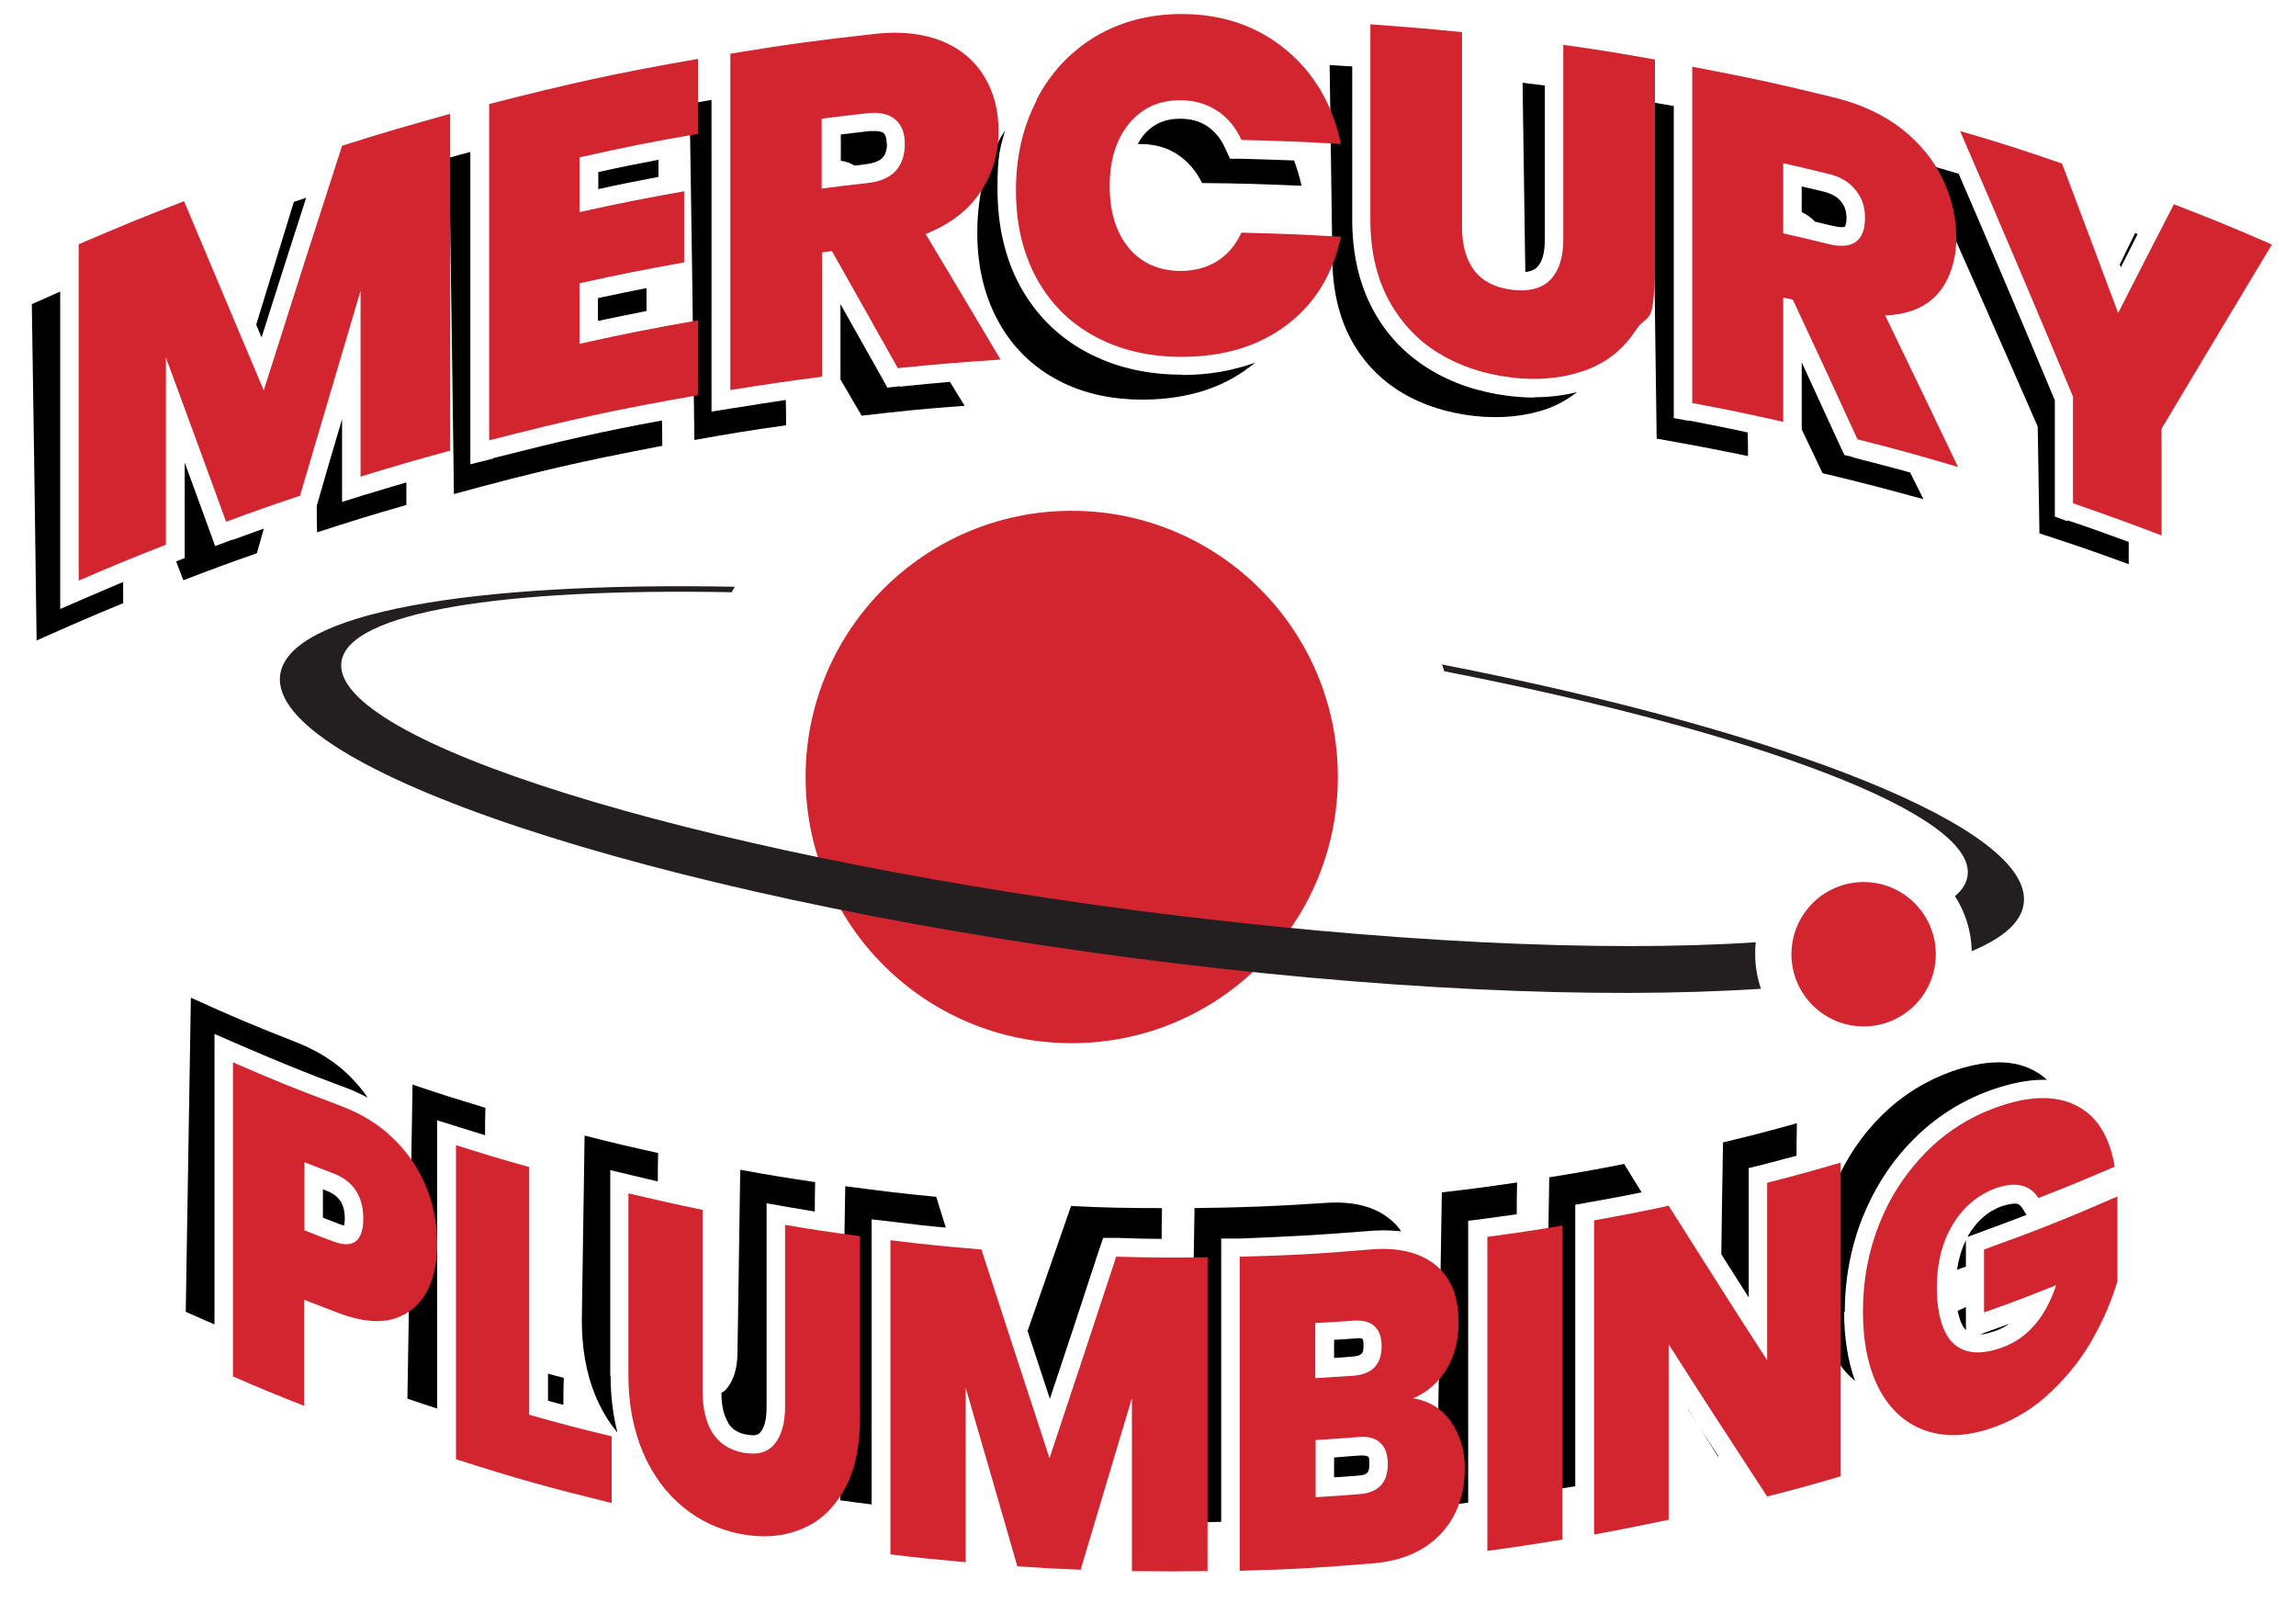
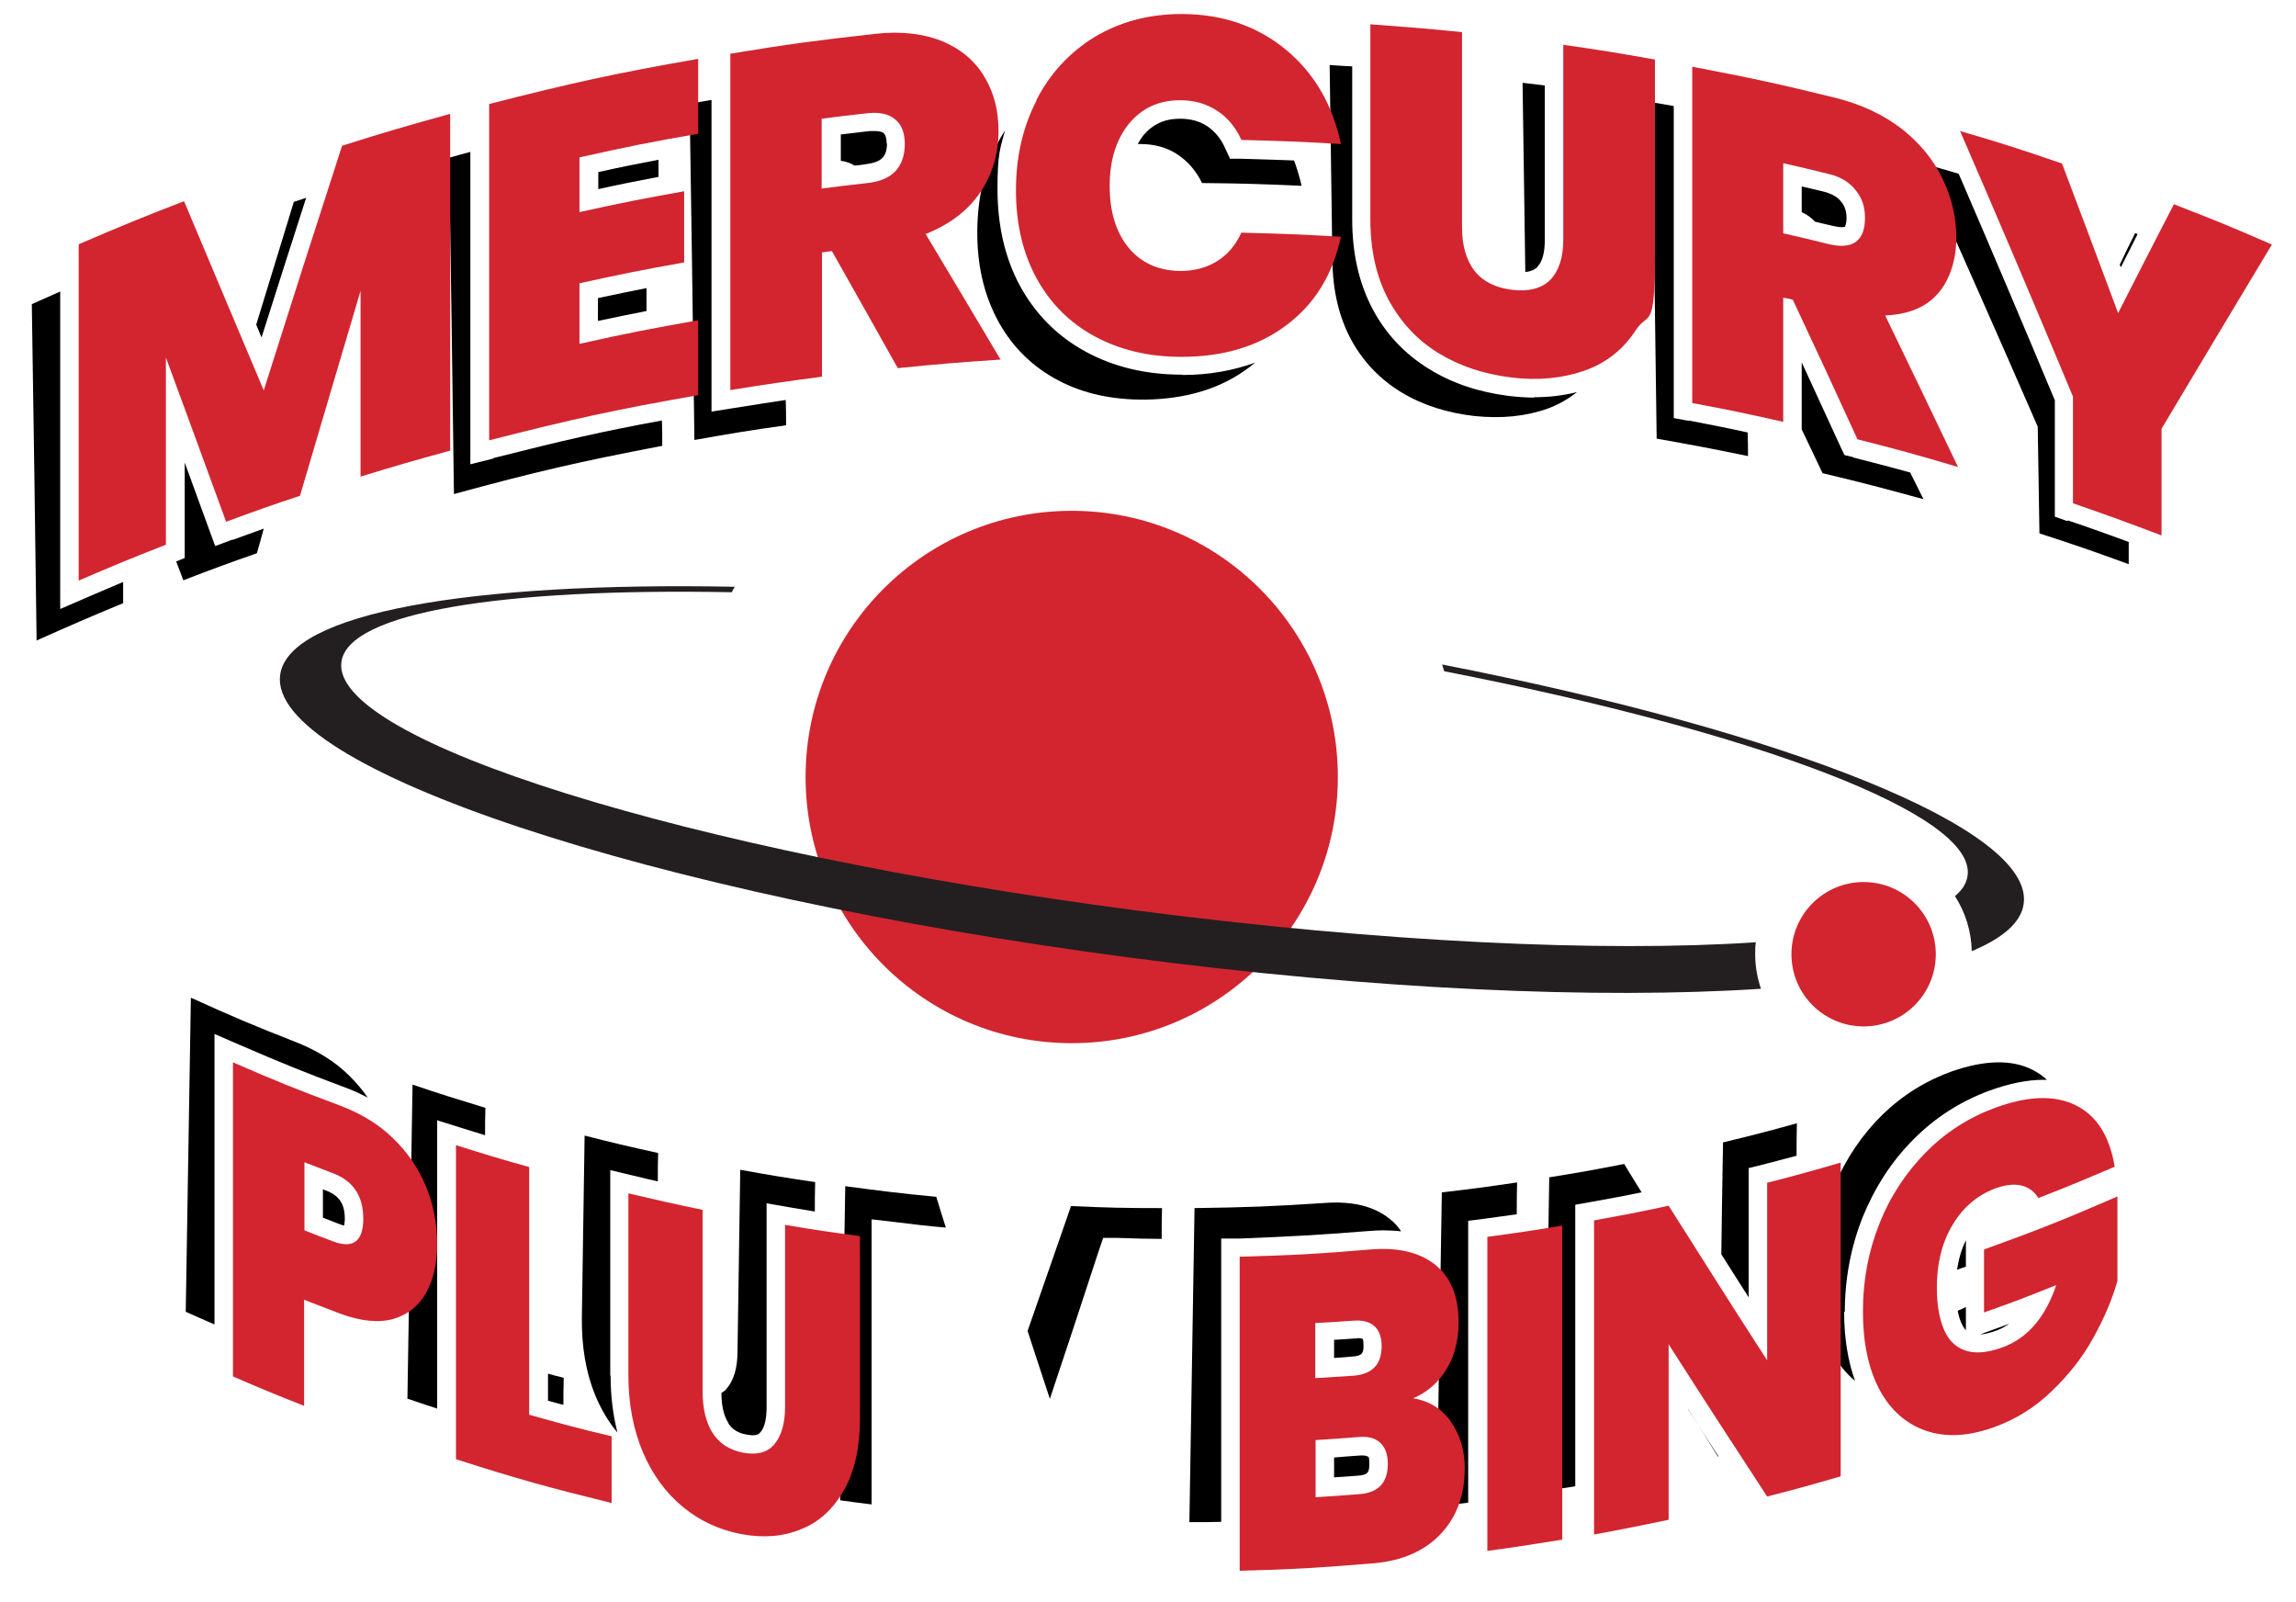
<svg xmlns="http://www.w3.org/2000/svg" id="Layer_1" data-name="Layer 1" version="1.1" viewBox="0 0 671.2 468.3">
  <defs>
    <style>
      .cls-1 {
        fill: #d22530;
      }

      .cls-1, .cls-2, .cls-3 {
        stroke-width: 0px;
      }

      .cls-2 {
        fill: #000;
      }

      .cls-3 {
        fill: #231f20;
      }
    </style>
  </defs>
  <g>
    <g>
      <path class="cls-2" d="M76.5,98.5c4.7-14.9,8.4-26.3,13-40.7-1.1.4-2.3.8-3.6,1.2-4.4,14.3-7.7,25.1-11,35.9.5,1.2,1,2.4,1.5,3.6Z" />
      <path class="cls-2" d="M25.2,174.7l-7.6,3.3v-92.8c-2.5,1.1-5.2,2.3-8.3,3.7.5,32.8,1,65.6,1.4,98.3,10.1-4.5,15.1-6.7,25.3-10.9,0-2.2,0-4.2,0-6.2-3.2,1.3-6.5,2.8-10.8,4.6Z" />
      <path class="cls-2" d="M68,157.7l-5.1,1.9s-6.8-18.7-8.9-24.4v27.9l-2.5,1c.7,1.8,1.4,3.6,2.1,5.5,8.6-3.3,12.9-4.9,21.5-7.9.7-2.5,1.4-4.9,2-7.2-2.7,1-5.5,2-9.1,3.3Z" />
-       <path class="cls-2" d="M107,144.5l-7,2.2v-24.2c-1.8,6-6.1,20.7-7.4,25.3,0,2.5,0,5.1.1,7.8,10.4-3.4,15.6-5,26.1-8,0-2.2,0-4.4,0-6.6-3.5,1-7.1,2.1-11.7,3.5Z" />
    </g>
    <g>
      <path class="cls-2" d="M174.8,55.3c6.3-1.4,11.3-2.4,17.7-3.6,0-1.8,0-3.5,0-5-5.8,1.1-10.9,2.1-17.6,3.6v5Z" />
      <path class="cls-2" d="M174.8,87.2v6.6c5.2-1.1,9.6-2,14.2-2.9,0-2.5,0-4.7,0-6.7-4.6.9-8.8,1.8-14.1,2.9Z" />
      <path class="cls-2" d="M144.3,134l-6.8,1.7V44.4c-2,.5-4,1.1-6.2,1.7.5,32.8,1,65.6,1.4,98.3,24.2-6.6,36.4-9.4,60.9-14.1,0-2.8,0-5.2-.1-7.4-17.5,3.2-29.2,5.9-49.3,11Z" />
    </g>
    <g>
      <path class="cls-2" d="M214.3,119.3l-6.3,1V29.2c-2,.4-4.2.7-6.4,1.1.5,32.8,1,65.6,1.4,98.3,10.7-1.9,16-2.8,26.8-4.3,0-2.7,0-5.1-.1-7.4-4.7.7-9.1,1.4-15.4,2.4Z" />
      <path class="cls-2" d="M259.2,42c0-2.3-.7-2.9-.9-3.1-.6-.5-1.8-.6-2.6-.6s-.9,0-1.4,0c-3.5.4-5.8.7-8.5,1v7.7c1.6.2,2.9.7,4,1.4,1-.1,2.1-.2,3.3-.4,2.3-.3,4-.9,4.9-1.9.3-.3,1.3-1.4,1.3-4.2Z" />
-       <path class="cls-2" d="M262.9,112.9l-3.5.4-1.7-3.1c-4.9-8.7-8.2-14.6-12-21.3v22c1.9,3.2,3.8,6.6,6.2,10.6,12-1.4,18-2,30.1-2.9-1.6-2.5-3-4.9-4.3-7-4.4.4-8.8.8-14.7,1.4Z" />
    </g>
    <g>
      <path class="cls-2" d="M359.5,46.2l-1.4-3c-1.3-2.9-3.1-4.9-5.3-6.4-2.2-1.4-4.8-2.1-7.8-2.1-4.6,0-8,1.6-10.8,4.9-.6.8-1.1,1.6-1.6,2.5.2,0,.5,0,.7,0,4,0,7.6.9,10.7,2.9,3.1,2,5.6,4.8,7.4,8.5,11.6.1,17.5.3,29.1.8-.6-2.6-1.3-5-2.2-7.4-4.7-.2-9.2-.3-15.5-.5h-3.4Z" />
      <path class="cls-2" d="M345.6,109.5h-.2c-10.5,0-19.9-2.3-28-6.7-8.3-4.5-14.7-11-19.2-19.2-4.4-8.1-6.6-17.7-6.6-28.3s.8-11.8,2.2-17.2c-.9,1.4-1.7,2.8-2.5,4.4-3.9,7.8-5.7,16.6-5.6,26.3.1,9.8,2.3,18.3,6.4,25.6,4.1,7.3,9.9,12.9,17.3,16.8,7.4,3.9,15.9,5.7,25.5,5.6,12.1-.2,22.3-3.3,30.5-9.6.5-.4,1-.8,1.5-1.2-6.4,2.3-13.4,3.6-21.2,3.6Z" />
    </g>
    <g>
      <path class="cls-2" d="M448.5,116.2c-2.5,0-5-.2-7.6-.5-8.6-1.1-16.5-3.7-23.2-7.9-7-4.3-12.6-10.2-16.5-17.6-3.9-7.4-5.9-16.1-5.9-26.1V19.4c-2-.1-4.2-.2-6.6-.4.3,22.8.5,34.2.8,57,.1,9.1,2,16.9,5.6,23.5,3.6,6.5,8.6,11.6,14.8,15.3,6.2,3.7,13.3,5.9,21.2,6.8,7.9.8,15,.1,21.4-2.2,3.2-1.2,6-2.8,8.5-4.8-4,1-8.1,1.5-12.5,1.5Z" />
      <path class="cls-2" d="M449.4,78c1.5-1.5,2.2-4.2,2.2-7.9V25c-2-.3-4.1-.5-6.5-.8.3,22.2.5,33.6.8,55.3,2-.2,2.9-.9,3.5-1.4Z" />
    </g>
    <g>
      <path class="cls-2" d="M538.3,66.4c.7,0,1-.1,1-.1,0,0,.5-.7.5-2.6s-.5-3.5-1.6-4.8c-1.1-1.4-2.8-2.3-5.1-2.9-2.6-.6-4.5-1.1-6.4-1.5v7.5c1.5.7,2.8,1.6,3.9,2.8,1.5.4,3.1.7,5.1,1.2,1,.2,1.9.4,2.6.4Z" />
      <path class="cls-2" d="M541.7,133.6l-2.5-.6-1.1-2.3c-4.6-10.1-7.9-17.1-11.4-24.8v19.6c1.8,3.8,3.8,7.9,6.1,12.8,11.8,2.8,17.7,4.4,29.5,7.6-1.4-2.8-2.7-5.4-3.9-7.8-5.1-1.4-9.9-2.7-16.7-4.4Z" />
      <path class="cls-2" d="M493.7,123l-4.4-.8V31c-2-.4-4.1-.7-6.4-1.1.5,32.8,1,65.6,1.4,98.3,10.7,1.9,16,2.9,26.7,5.1,0-2.5,0-4.8-.1-6.9-5.4-1.2-10.1-2.1-17.2-3.5Z" />
    </g>
    <g>
      <path class="cls-2" d="M604.3,152.3l-3.6-1.3v-34c-9.2-22-18.6-44.2-28.1-66.2-3.3-1-6.8-2-11-3.2,11.5,25.6,22.9,51.4,34.1,77.1.2,12.5.3,18.7.5,31.2,10.5,3.4,15.7,5.2,26.1,9,0-2.4,0-4.5,0-6.5-5.7-2.1-10.4-3.8-17.8-6.3Z" />
      <path class="cls-2" d="M620,78.1c1.2-2.3,3-5.9,4.9-9.7-.2,0-.5-.2-.7-.3-1.7,3.4-3.2,6.4-4.5,9.2,0,.3.2.5.3.8Z" />
    </g>
    <g>
      <path class="cls-1" d="M131.6,33.4c0,32.8,0,65.6,0,98.3-10.5,2.9-15.8,4.4-26.2,7.6,0-21.7,0-32.6,0-54.3-7.1,23.9-10.6,35.9-17.7,59.9-8.7,2.9-13,4.4-21.6,7.6-7-19.3-10.6-28.9-17.6-48,0,21.9,0,32.8,0,54.7-10.2,4-15.3,6.1-25.5,10.5v-98.3c12.3-5.3,18.4-7.8,30.8-12.6,9.3,22,13.9,33.1,23.3,55.3,9.1-28.7,13.7-43.1,22.9-71.5,12.6-4,18.9-5.8,31.5-9.3Z" />
      <path class="cls-1" d="M169.4,46v16c12.2-2.7,18.3-3.9,30.6-6.1,0,8.3,0,12.5,0,20.8-12.3,2.2-18.4,3.4-30.6,6.1v17.7c13.8-3.1,20.7-4.4,34.7-6.9,0,8.8,0,13.1,0,21.9-24.6,4.3-36.8,7-61.1,13.2,0-32.8,0-65.6,0-98.3,24.3-6.2,36.5-8.9,61.1-13.2v21.9c-13.9,2.4-20.8,3.8-34.7,6.9Z" />
      <path class="cls-1" d="M262.4,107.5c-7.7-13.7-11.5-20.5-19.2-34.1-1.2.1-1.7.2-2.9.4,0,14.5,0,21.8,0,36.3-10.7,1.4-16.1,2.2-26.8,3.9,0-32.8,0-65.6,0-98.3,16.9-2.8,25.3-3.9,42.3-5.8,7.8-.9,14.4,0,19.8,2.2,5.4,2.3,9.5,5.8,12.2,10.4,2.8,4.6,4.1,9.9,4.1,15.8,0,6.7-1.8,12.7-5.4,18-3.6,5.3-8.9,9.3-15.9,12.1,8.7,14.5,13.1,21.9,21.9,36.7-12.1.8-18.1,1.3-30.1,2.5ZM240.3,55.1c5.3-.7,8-1,13.3-1.6,3.7-.4,6.4-1.6,8.2-3.5,1.8-2,2.7-4.6,2.7-7.9s-.9-5.6-2.8-7.2c-1.9-1.6-4.6-2.2-8.2-1.8-5.3.6-8,.9-13.3,1.6v20.5Z" />
      <path class="cls-1" d="M303,29.2c4-7.8,9.7-13.9,17-18.4,7.4-4.4,15.8-6.7,25.4-6.7,12.1,0,22.3,3.6,30.6,10.5,8.3,6.9,13.6,16.1,16,27.5-11.6-.7-17.4-.9-29.1-1.2-1.7-3.8-4.2-6.7-7.2-8.6-3.1-2-6.6-3-10.7-3-6.3,0-11.2,2.3-15,6.9-3.7,4.6-5.6,10.6-5.6,18.2,0,7.6,1.9,13.6,5.6,18.1,3.7,4.4,8.7,6.6,15,6.7,4,0,7.6-.9,10.7-2.8,3.1-1.9,5.5-4.7,7.2-8.4,11.6.3,17.5.5,29.1,1.2-2.4,11.1-7.7,19.7-16,25.9-8.3,6.2-18.5,9.2-30.6,9.2-9.6,0-18-2-25.4-6-7.4-4-13-9.7-17-17-4-7.4-6-15.9-6-25.7s2-18.4,6-26.2Z" />
      <path class="cls-1" d="M427.4,9.4c0,22.8,0,34.2,0,57,0,5.3,1.2,9.5,3.6,12.7,2.4,3.1,6.1,5,11,5.6,4.9.6,8.7-.4,11.2-2.9,2.5-2.6,3.8-6.5,3.8-11.7,0-22.8,0-34.2,0-57,10.7,1.5,16.1,2.4,26.8,4.3,0,22.8,0,34.2,0,57s-1.9,16.4-5.6,22.1c-3.7,5.7-8.8,9.7-15.2,11.9-6.4,2.2-13.6,2.9-21.4,1.9-7.9-1-14.9-3.3-21.1-7.1-6.2-3.8-11-9-14.6-15.6-3.5-6.6-5.3-14.4-5.3-23.5,0-22.8,0-34.2,0-57,10.7.8,16.1,1.2,26.8,2.3Z" />
      <path class="cls-1" d="M543,128.4c-7.5-16.4-11.3-24.6-18.9-40.8-1.1-.3-1.7-.4-2.8-.6,0,14.5,0,21.8,0,36.3-10.6-2.4-15.9-3.5-26.6-5.5,0-32.8,0-65.6,0-98.3,16.8,3.2,25.2,5,41.9,9.1,7.6,1.9,14.1,5,19.4,9.1,5.3,4.2,9.3,9.1,11.9,14.6,2.7,5.6,4,11.3,4,17.3s-1.8,12.1-5.3,16.1c-3.5,4.1-8.7,6.2-15.5,6.5,8.5,17.6,12.8,26.5,21.3,44.3-11.7-3.5-17.6-5.1-29.4-8.1ZM521.3,68.2c5.3,1.2,7.9,1.8,13.1,3.1,3.6.9,6.3.7,8.1-.6,1.8-1.3,2.7-3.6,2.7-7s-.9-5.9-2.8-8.2c-1.8-2.3-4.5-3.9-8-4.7-5.2-1.3-7.9-1.9-13.1-3.1,0,8.2,0,12.3,0,20.5Z" />
      <path class="cls-1" d="M664.2,71.4c-12.8,21.3-19.3,32.1-32.3,53.9,0,12.5,0,18.7,0,31.2-10.3-3.9-15.5-5.8-25.9-9.4,0-12.5,0-18.7,0-31.2-10.8-25.9-21.8-51.8-33-77.6,12,3.5,17.9,5.4,29.8,9.5,6.6,17.4,9.8,26.1,16.4,43.7,6.5-12.8,9.8-19.2,16.3-31.8,11.6,4.5,17.3,6.8,28.7,11.8Z" />
    </g>
  </g>
  <g>
    <g>
      <path class="cls-2" d="M100.6,358.2c0-.4.2-1,.2-1.9,0-4.4-1.6-6.8-5.4-8.3-.4-.1-.7-.3-1-.4v8.3c1.5.6,2.9,1.1,4.9,1.9.6.2,1.1.4,1.4.4Z" />
      <path class="cls-2" d="M62.7,302.2l7.6,3.3c12.3,5.3,18.4,7.8,31,12.5,2.2.8,4.2,1.8,6.2,2.8-1.5-2.2-3.3-4.3-5.3-6.3-4.2-4.2-9.4-7.4-15.4-9.8-12.5-4.9-18.7-7.5-31-13.1-.5,30.6-1,61.2-1.5,91.8,3.3,1.5,5.9,2.6,8.4,3.7v-84.9Z" />
    </g>
    <g>
      <path class="cls-2" d="M128,327.5l7,2.2c2.6.8,4.8,1.5,6.8,2.1,0-2.7,0-5.3.1-8-8.5-2.6-12.8-3.9-21.3-6.8-.5,30.6-1,61.2-1.5,91.8,3.2,1.1,6,2,8.7,2.9v-84.3Z" />
      <path class="cls-2" d="M160.2,409.4c1.6.4,3.1.9,4.5,1.2,0-2.3,0-4.8.1-7.9-1.7-.4-3.2-.8-4.6-1.2v7.9Z" />
    </g>
    <g>
      <path class="cls-2" d="M212.9,416c1.2,1.8,2.9,2.9,5.4,3.3.6.1,1.2.2,1.7.2,1.4,0,1.9-.4,2.3-.9,1.2-1.3,1.8-3.9,1.8-7.3v-59.6l6.3,1.1c3,.5,5.4.9,7.8,1.3,0-2.7,0-5.5.1-8.6-8.8-1.3-13.1-2-21.9-3.6-.3,21.3-.5,31.9-.8,53.2,0,4.9-1.2,8.5-3.2,10.8-.4.5-.9.9-1.5,1.2,0,3.8.7,6.8,2.1,8.9Z" />
      <path class="cls-2" d="M178.4,402.1v-60.1l6.7,1.6c2.8.7,5.1,1.2,7.2,1.7,0-2.6,0-5.4.1-8.3-8.6-1.9-12.9-2.9-21.5-5.1-.3,21.3-.5,31.9-.8,53.2-.1,8.5,1.2,16.1,3.9,22.7,1.7,4.1,3.9,7.8,6.5,10.9-1.3-5.1-2-10.7-2-16.6Z" />
    </g>
    <g>
      <path class="cls-2" d="M306.9,408.9c4.8-14.4,8.5-25.5,14.3-43.3l1.3-3.8h4c5.5.2,9.4.3,13.1.3,0-3,0-6,.1-9-10.6,0-16-.1-26.6-.6-5.2,14.9-8.7,25.1-12.7,36.5,2.1,6.5,4.2,12.8,6.5,19.8Z" />
      <path class="cls-2" d="M254.9,356.4l6.1.7c6.3.8,10.7,1.3,15.5,1.7-.9-2.8-1.8-5.8-2.8-9-10.6-1-16-1.7-26.6-3.1-.5,30.6-1,61.2-1.5,91.8,3.6.5,6.5.9,9.2,1.2v-83.3Z" />
    </g>
    <g>
      <path class="cls-2" d="M396.8,391.2c-.2,0-.5,0-.7,0-2.5.2-4.3.3-6.1.4v5.3c1.6-.1,3.2-.2,5.3-.4,3-.2,3.3-1.1,3.3-3.2s-.3-1.9-.3-2c0,0-.4-.2-1.4-.2Z" />
      <path class="cls-2" d="M397.7,425.4c-3.1.2-5.3.4-7.7.6v5.8c2.1-.1,4.2-.3,7-.5,2.9-.2,3.3-1,3.3-3.4s-.3-2.1-.5-2.2c-.2-.1-.6-.3-1.5-.3s-.4,0-.6,0Z" />
      <path class="cls-2" d="M357,362h5.3c15.2-.6,22.6-1,37.8-2.2,1.4-.1,2.8-.2,4.2-.2s3.6.1,5.3.3c-.9-1.4-2-2.6-3.3-3.6-4.5-3.7-10.9-5.3-19-4.7-15.2,1-22.9,1.3-38.1,1.5-.5,30.6-1,61.2-1.5,91.8,3.4,0,6.5,0,9.3-.1v-82.7Z" />
    </g>
    <path class="cls-2" d="M429.3,356.8l4.7-.6c3.7-.5,6.6-.9,9.4-1.3,0-3.1,0-6.2.1-9.3-8.8,1.3-13.2,1.9-22,2.9-.5,30.6-1,61.2-1.5,91.8,3.6-.4,6.5-.8,9.2-1.1v-82.3Z" />
    <g>
      <path class="cls-2" d="M460.6,352.1l4.5-.8c6.1-1.1,10-1.8,14.8-2.8-1.6-2.6-3.3-5.3-5.1-8.3-8.7,1.7-13.1,2.5-21.9,3.9-.5,30.6-1,61.2-1.5,91.8,3.6-.6,6.4-1.1,9.1-1.5v-82.2Z" />
      <path class="cls-2" d="M511.2,379.1v-37.7l4.1-1c3.9-1,6.9-1.8,9.9-2.6,0-3.2,0-6.3.1-9.5-8.6,2.4-12.9,3.5-21.6,5.6-.2,13.4-.4,22.4-.5,32.7,2.7,4.3,5.3,8.3,8,12.6Z" />
      <path class="cls-2" d="M493.5,411.8c2.6,4.2,5.4,8.6,8.7,13.9,0,0,.1,0,.2,0-3.1-4.7-5.9-9.1-8.9-13.8Z" />
    </g>
    <g>
      <path class="cls-2" d="M574.7,382c-.8.4-1.6.8-2.4,1.1.5,2.6,1.3,4.5,2.4,5.7v-6.7Z" />
      <path class="cls-2" d="M574.7,370.2v-7.7c-1.3,2.6-2.1,5.5-2.6,8.6.9-.3,1.7-.6,2.6-.9Z" />
      <path class="cls-2" d="M587.4,386.9c-1.7.6-8.5,3.1-8.5,3.1,1.4,0,2.9-.5,4.7-1.1,1.4-.5,2.6-1.2,3.8-2Z" />
-       <path class="cls-2" d="M589.7,351.8c-.3,0-.6,0-.9,0-.9,0-2.1.3-3.5.7-4.2,1.5-7.3,4.3-9.8,8.4-.1.2-.2.4-.3.6l3-1.1c5.5-2,10-3.7,14.2-5.3l-1.2-2c-.6-.9-1.1-1.1-1.6-1.3Z" />
      <path class="cls-2" d="M539.3,383.4c0-9.7,1.8-19,5.2-27.6,3.5-8.6,8.4-16.3,14.8-22.7,6.3-6.4,13.8-11.2,22.2-14.3,5.8-2.1,11.1-3.2,15.9-3.2s.7,0,1,0c-1.2-1.1-2.6-2.1-4.2-2.9-6.1-3.1-13.9-2.9-23.5.4-7.6,2.7-14.4,6.9-20.4,12.7-5.9,5.8-10.6,12.7-14,20.7-3.4,8-5.1,16.5-5.3,25.6-.1,9.1,1.4,16.7,4.5,22.9,1.8,3.5,4.1,6.4,6.8,8.6-2.1-5.8-3.2-12.6-3.2-20.2Z" />
    </g>
    <g>
      <path class="cls-1" d="M124.6,377.8c-2.1,3.8-5.3,6.4-9.6,7.7-4.3,1.2-9.5.7-15.7-1.6-4.2-1.6-6.2-2.4-10.4-4v31c-8.4-3.3-12.5-5-20.8-8.6v-91.8c12.4,5.4,18.6,7.9,31.2,12.6,6.1,2.3,11.3,5.4,15.5,9.5,4.3,4.1,7.5,8.8,9.7,14.1,2.2,5.3,3.3,11,3.3,17,0,5.6-1.1,10.3-3.2,14.1ZM106.2,356.2c0-6.7-3-11.1-8.9-13.3-3.3-1.3-5-1.9-8.3-3.2,0,8,0,12,0,19.9,3.3,1.3,5,2,8.3,3.2,5.9,2.3,8.9,0,8.9-6.6Z" />
      <path class="cls-1" d="M154.7,413.5c9.6,2.7,14.4,4,24.1,6.3,0,7.8,0,11.7,0,19.5-18.3-4.5-27.4-7-45.5-12.8,0-30.6,0-61.2,0-91.8,8.5,2.7,12.8,4,21.4,6.4,0,24.1,0,48.2,0,72.3Z" />
      <path class="cls-1" d="M205.4,353.6c0,21.3,0,31.9,0,53.2,0,4.9,1,9,2.9,12,2,3.1,4.9,5,9,5.8,4,.7,7,0,9.1-2.5,2-2.4,3.1-6,3.1-10.9,0-21.3,0-31.9,0-53.2,8.7,1.5,13.1,2.1,21.9,3.3,0,21.3,0,31.9,0,53.2,0,8.4-1.5,15.4-4.6,20.9-3.1,5.5-7.2,9.4-12.5,11.5-5.2,2.2-11.1,2.7-17.5,1.5-6.4-1.2-12.1-3.8-17.1-7.9s-8.9-9.4-11.7-15.9c-2.8-6.6-4.3-14.1-4.3-22.6,0-21.3,0-31.9,0-53.2,8.6,2,12.9,3,21.6,4.8Z" />
-       <path class="cls-1" d="M353,367.4c0,30.6,0,61.2,0,91.8-8.8.1-13.3.1-22.1,0,0-20.3,0-30.4,0-50.6-6,20.1-9,30.2-15,50.2-7.4-.3-11.1-.5-18.5-1-6-20.8-9-31.3-15.1-52.2,0,20.4,0,30.6,0,51-8.8-.8-13.2-1.2-22-2.3,0-30.6,0-61.2,0-91.8,10.6,1.3,16,1.8,26.6,2.7,8,24.5,11.9,36.7,19.9,61,7.8-23.4,11.7-35.2,19.5-58.9,10.6.3,16,.3,26.6.2Z" />
+       <path class="cls-1" d="M353,367.4Z" />
      <path class="cls-1" d="M424.1,415.5c2.7,3.8,4.1,8.3,4.1,13.6,0,7.8-2.3,14.2-7,19.2-4.6,4.9-11.2,7.9-19.5,8.6-15.7,1.3-23.6,1.8-39.3,2.2,0-30.6,0-61.2,0-91.8,15.2-.4,22.9-.8,38.1-2.1,8.1-.7,14.4.8,19,4.4,4.6,3.7,6.9,9.2,6.9,16.8,0,5.4-1.2,10-3.6,13.9-2.4,3.9-5.7,6.7-9.7,8.4,4.6.7,8.3,3,11.1,6.8ZM384.5,402.8c4.5-.3,6.7-.4,11.1-.7,5.5-.4,8.3-3.3,8.3-8.6s-2.8-7.9-8.3-7.5c-4.5.3-6.7.5-11.1.7v16.1ZM405.7,427.9c0-2.8-.7-4.8-2.2-6.2s-3.5-1.9-6.2-1.7c-5.1.4-7.6.6-12.7.9v16.7c5.1-.3,7.7-.5,12.8-.9,5.6-.4,8.3-3.4,8.3-8.8Z" />
      <path class="cls-1" d="M456.7,358.2c0,30.6,0,61.2,0,91.8-8.8,1.4-13.1,2.1-21.9,3.3,0-30.6,0-61.2,0-91.8,8.8-1.2,13.2-1.8,21.9-3.3Z" />
      <path class="cls-1" d="M538.1,431.5c-8.6,2.5-12.9,3.7-21.5,5.9-11.5-17.6-17.3-26.5-28.8-44.5,0,20.5,0,30.8,0,51.3-8.7,1.8-13.1,2.7-21.8,4.3,0-30.6,0-61.2,0-91.8,8.7-1.6,13.1-2.4,21.8-4.3,11.6,18.3,17.3,27.4,28.8,45.2,0-20.8,0-31.2,0-51.9,8.6-2.2,12.9-3.4,21.5-5.9,0,30.6,0,61.2,0,91.8Z" />
      <path class="cls-1" d="M595.9,350.2c-1.2-2-2.9-3.2-5-3.7-2.1-.5-4.6-.2-7.5.8-5.3,2-9.5,5.5-12.6,10.7-3.1,5.2-4.6,11.3-4.6,18.4s1.6,13.4,4.9,16.3c3.3,3,8,3.4,14.3,1.1,7.4-2.7,12.6-8.9,15.7-18.2-8.4,3.4-12.6,5-21.1,8v-18.4c15.8-5.7,23.6-8.8,39-15.5v24.7c-1.6,5.6-4,11.1-7.1,16.7-3.1,5.6-7.1,10.7-12,15.4-4.8,4.7-10.4,8.2-16.6,10.5-7.6,2.8-14.3,3.2-20.2,1.2-5.9-2-10.5-6.1-13.7-12.1-3.2-6.1-4.8-13.7-4.8-22.8s1.6-17.6,4.8-25.6c3.2-8.1,7.8-15,13.6-20.9,5.8-5.9,12.6-10.2,20.2-13,9.5-3.5,17.4-3.8,23.5-.8,6.2,3,10,9,11.5,18-8.9,3.8-13.4,5.7-22.4,9.2Z" />
    </g>
  </g>
  <g>
    <circle class="cls-1" cx="313.3" cy="227.1" r="77.8" />
    <circle class="cls-1" cx="544.8" cy="278.9" r="21.1" />
    <g>
      <path class="cls-3" d="M513.1,278.9c0-1.2,0-2.4.2-3.5-44.7,3-109.6,0-181.2-9.3-131.3-17.2-235.3-49.7-232.3-72.6,1.9-14.6,47.3-21.7,114.1-20.4.3-.5.6-1.1.9-1.6-77.2-1.5-130.6,7.6-132.9,25.8-3.6,27.1,107.7,64.1,248.5,82.6,71.6,9.4,136.9,12.2,184.4,9.1-1.1-3.2-1.7-6.6-1.7-10.1Z" />
      <path class="cls-3" d="M421.6,194.3c.2.6.4,1.2.6,1.9,91.4,17.8,155.4,41.8,153,59.7-.3,2.2-1.5,4.2-3.7,6,3,4.7,4.8,10.2,4.9,16.1,9.1-3.8,14.5-8.4,15.2-13.9,2.9-21.8-68.7-50.1-170.1-69.9Z" />
    </g>
  </g>
</svg>